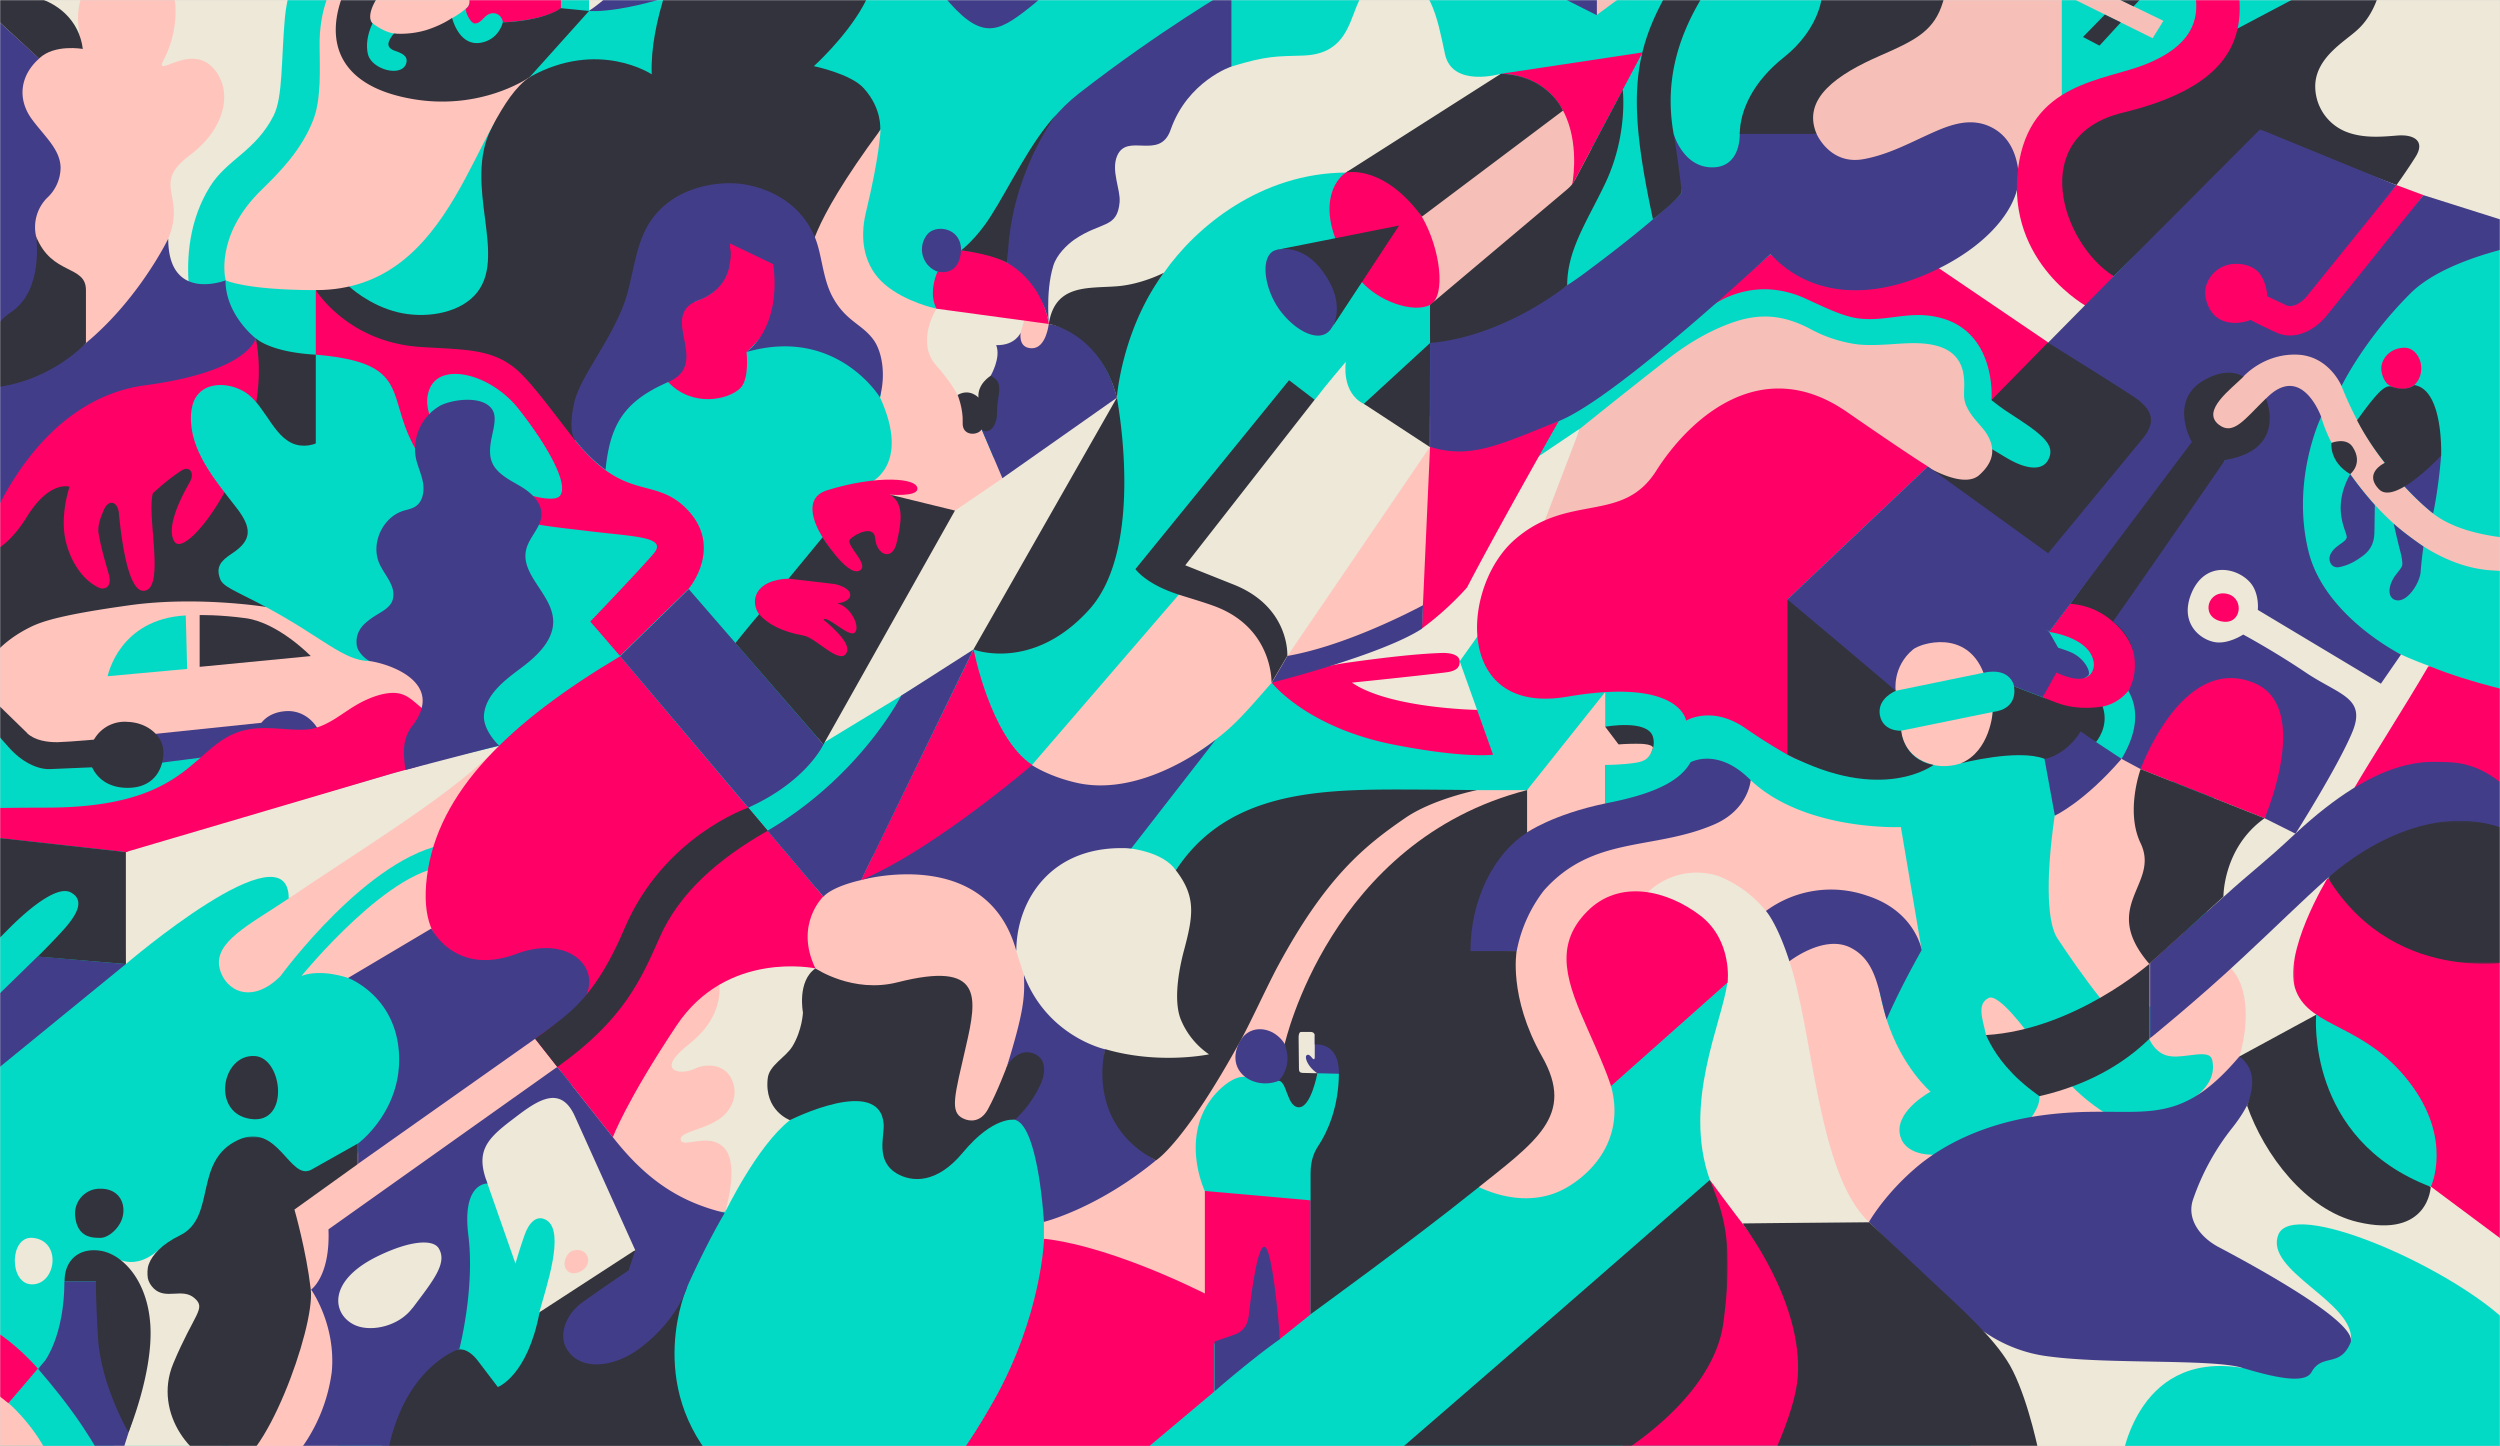
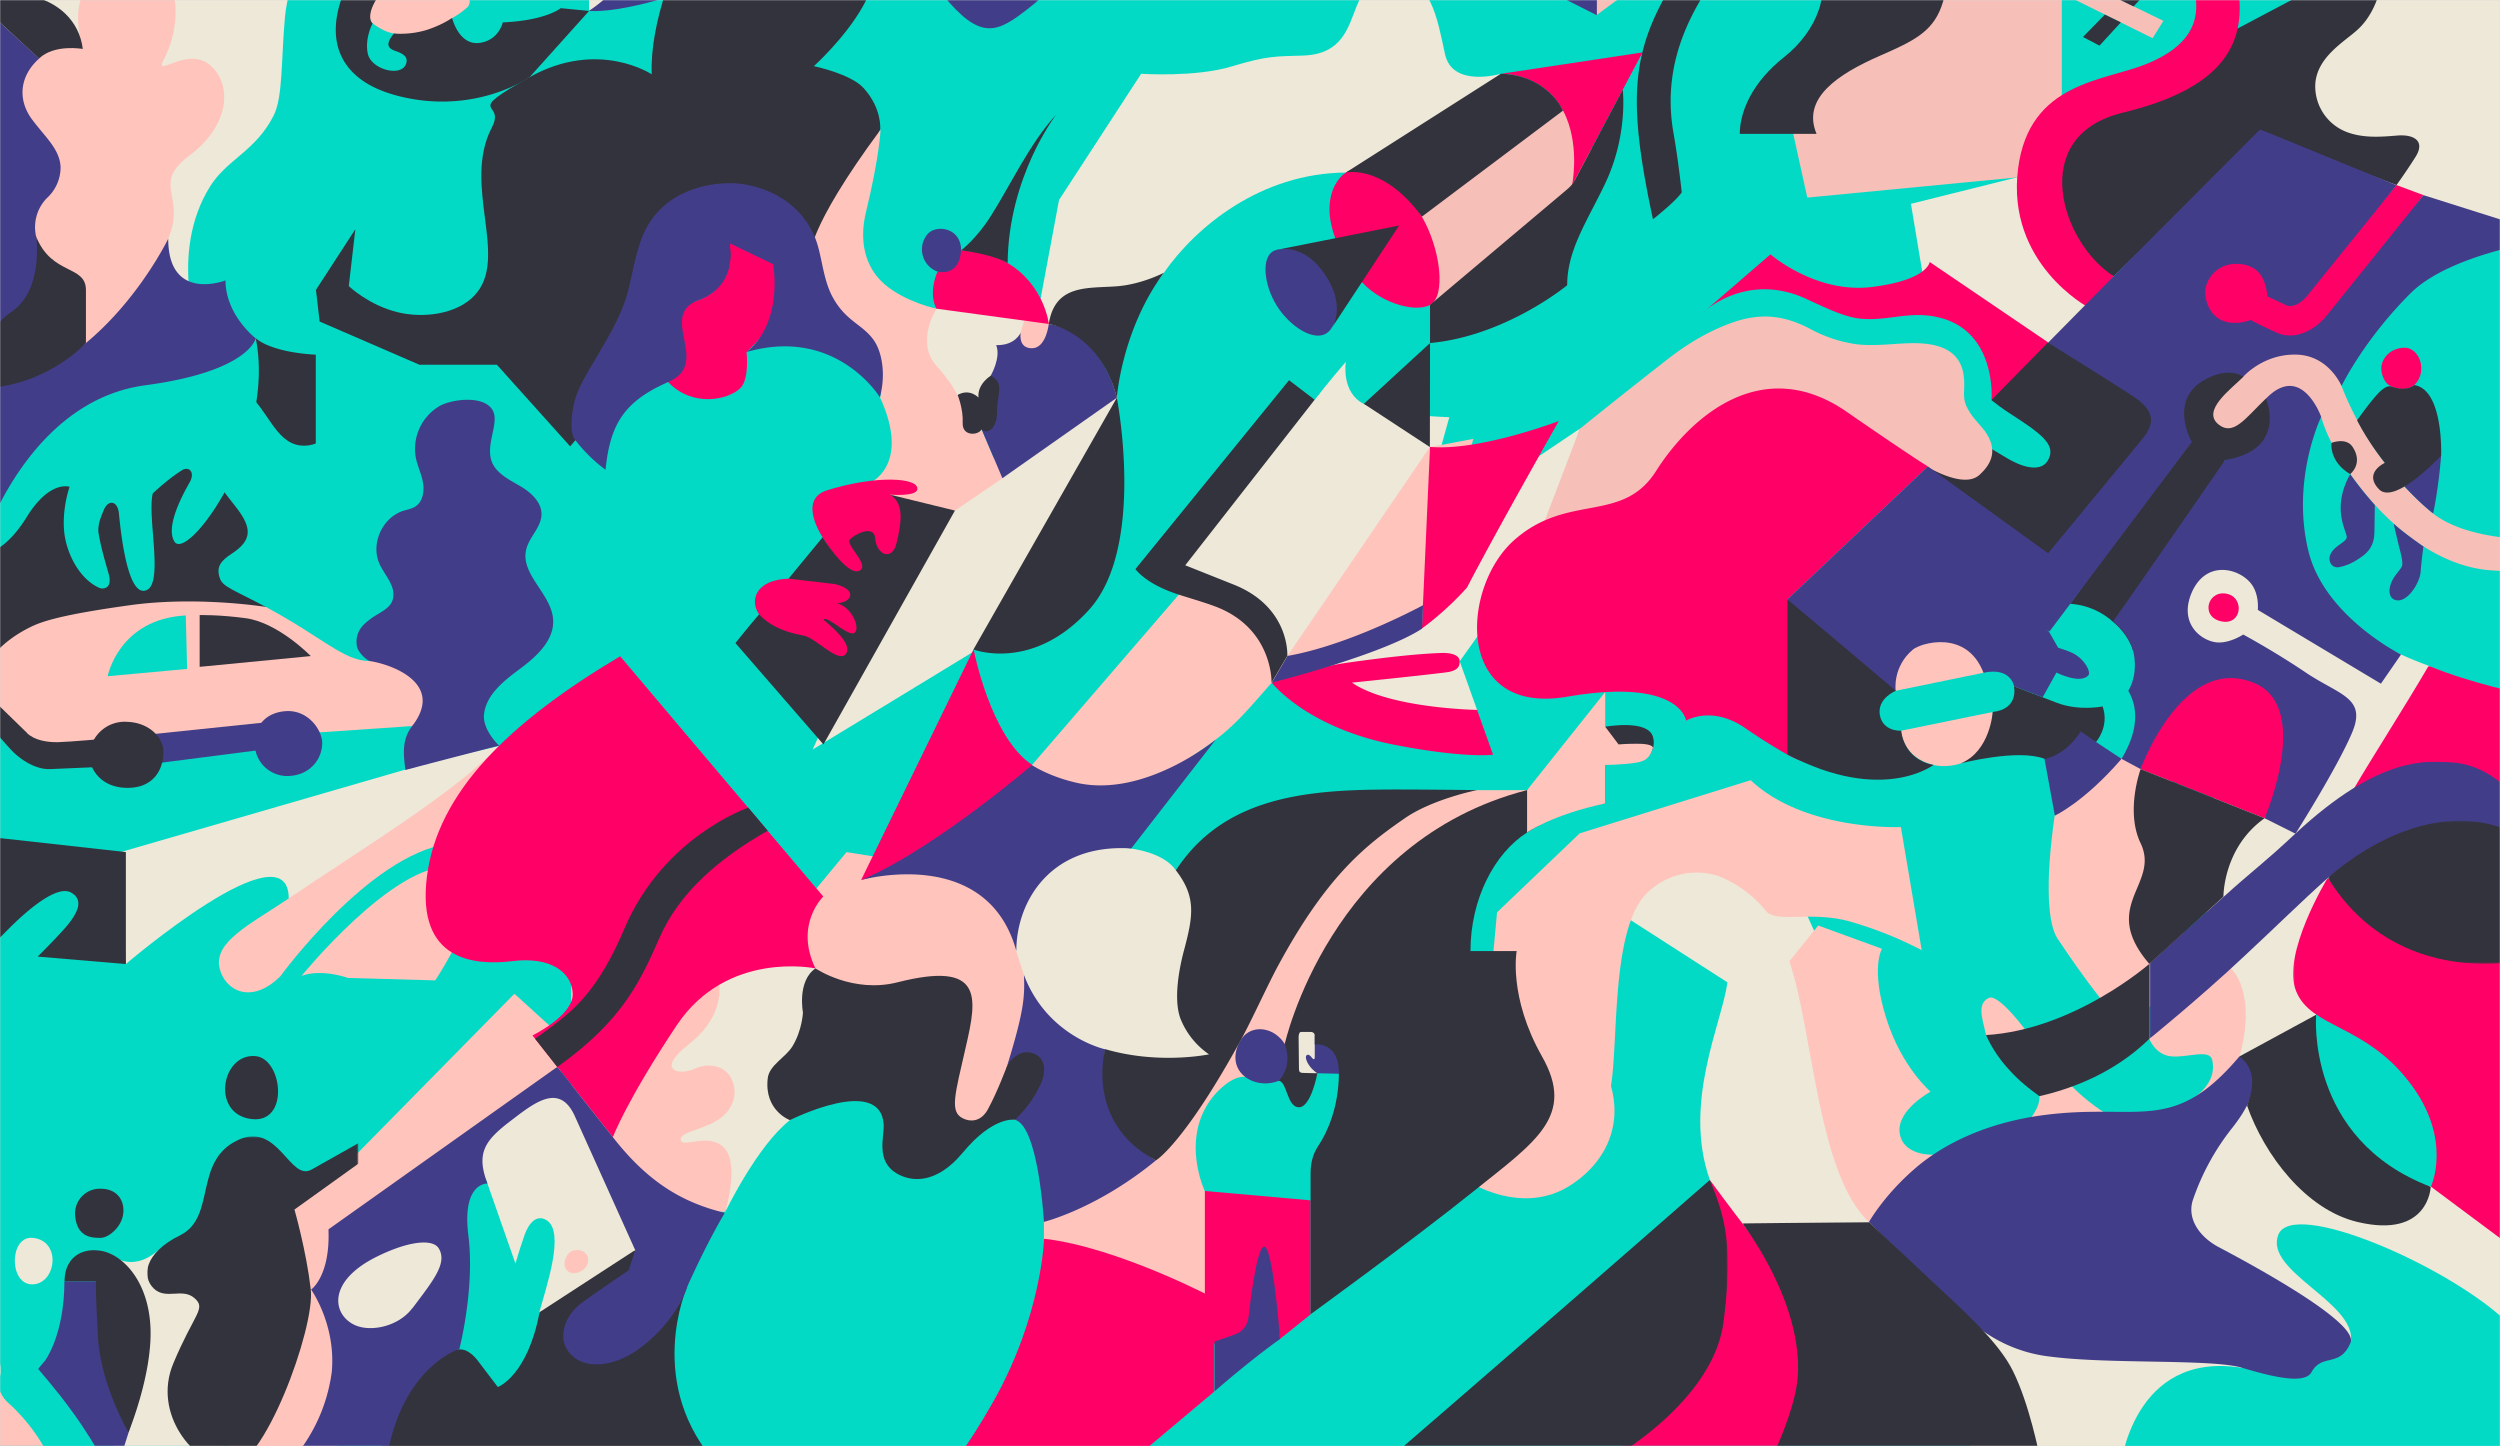
<svg xmlns="http://www.w3.org/2000/svg" xmlns:xlink="http://www.w3.org/1999/xlink" width="1440" height="833">
  <defs>
    <path id="a" d="M0 0h1440v833H0z" />
    <path id="c" d="M.7.5h77.8v115.9H.7z" />
    <path id="e" d="M.8.1h193.6v100H.8z" />
    <path id="g" d="M0 .2h212.3v288H0z" />
    <path id="i" d="M.8.5h190.4v218.2H.8z" />
    <path id="k" d="M.7.3h123v215H.7z" />
    <path id="m" d="M.1.4h73.2v45H.1z" />
    <path id="o" d="M.5.8h158v113.3H.5z" />
    <path id="q" d="M0 .1h208V261H0z" />
    <path id="s" d="M0 .5h175.1V134H0z" />
    <path id="u" d="M.9.7h87.8v83.7H1z" />
    <path id="w" d="M.1.6h121.2v212.5H.1z" />
    <path id="y" d="M.1 0h133.4v153.6H.1z" />
    <path id="A" d="M0 0h175.2V120H.1z" />
    <path id="C" d="M0 .7h100.2V57H0z" />
    <path id="E" d="M.2 0h204v159.7H.2z" />
    <path id="G" d="M.1 0h248v218.8H0z" />
    <path id="I" d="M.2 0h56v95.4H.2z" />
    <path id="K" d="M.5 0h198.8v153.6H.5z" />
    <path id="M" d="M.6 0h171.1v129.4H.7z" />
    <path id="O" d="M.4.3h101.1v82.3H.4z" />
    <path id="Q" d="M.1.2h412.4v289.4H.1z" />
    <path id="S" d="M0 .5h121.6v178.8H0z" />
  </defs>
  <g fill="none" fill-rule="evenodd">
    <mask id="b" fill="#fff">
      <use xlink:href="#a" />
    </mask>
    <use fill="#D8D8D8" xlink:href="#a" />
    <g mask="url(#b)">
      <path fill="#03DAC6" d="M-887 833h2329V-836H-887z" />
      <path fill="#FFC4BC" d="M417.4 698H329V533h88.4L442 649z" />
      <path d="M275.7 652.8L321 623l59.7 103s-72.7 40.2-70 29.7c3.7-13.8 15-46 4.2-52.8-5.7-3.6-10.3 1.4-12.8 8.6-2.7 7.6-5.2 16.3-5.2 16.3l-17-48.5-18.3-14.1 14.1-12.5zM231.6 707.7c-3.2 1.1-43.3 32.9-43.3 32.9l8.4 39.4 51.6-13.6 16.2-53-32.9-5.7zM412.9 560.2s9 21.4-16 41.2c-6 4.8-11 9.8-9.9 13.2 1.4 3.8 9 3 12.9 1.1 6.8-3.3 16.7-2.8 21 4.9 5.5 10.1-.1 19.7-6.8 24.1-9.6 6.4-23.1 7.3-22 12 1.3 4.9 16.9-5 25.4 4.9 8.6 10 0 37 0 37S436 660 455 645.2c19-14.8 30.1-94.4 30.1-94.4l-55.8-16-16.4 25.4z" fill="#EDE8D7" />
      <g transform="translate(62.6 716.9)">
        <mask id="d" fill="#fff">
          <use xlink:href="#c" />
        </mask>
        <path d="M.7 5.1s11.5 12.2 27.8-1.8c16.4-14 50 29.4 50 29.4l-10.8 80.4-28 28L.6 114V5.1z" fill="#EDE8D7" mask="url(#d)" />
      </g>
      <path d="M-6.5 764.5S5 712.7-18.5 705c-23.6-7.6-35.3 27.8-35.3 40.5s-13.3 18.2 0 24.6c17 8.2 22.5 11.6 37.3 21.3 30.8 20.4 10-27 10-27M18.8 713c-13.6-1.2-13.8 27.2 0 26.8 13.7-.4 16.8-25.3 0-26.8M711.4 588.4l-20 39.9-117-27.1-2.2-91.2 48-25.7 31.4 4.5s18.6 2 25.7 12.5c35.7-15 34.1 87.1 34.1 87.1M754.9 583.8l-13.3 12 5.4 27.3 11.8-5 19.3-24.4zM995 565.9c-3.2 23.5-25.9 69.4-10.1 113.8 15.7 44.5-6.6 59.6-6.6 59.6l91.8 28.3 37.5-66.8-40.6-96-21-66.3-21.4-47.4h-76l-9.8 38.6 56.3 36.2z" fill="#EDE8D7" />
      <g transform="translate(1097.2 733.2)">
        <mask id="f" fill="#fff">
          <use xlink:href="#e" />
        </mask>
        <path d="M124.2 111.7s7-67.4 70.2-57l-5.9-26.4L.8.1l43 115.6 80.4-4z" fill="#EDE8D7" mask="url(#f)" />
      </g>
      <g transform="translate(1229.7 495.7)">
        <mask id="h" fill="#fff">
          <use xlink:href="#g" />
        </mask>
        <path d="M97.2 288.2l27.3-11.7c2-22.4-50.1-40-41.9-61 8.3-20.8 95.3 17 129.7 48.4 34.5 31.4 19.3-54.4 19.3-54.4L185 185.8l-33.7 4-49.8-31.7-10.4-32.4 20-56 .6-69.5-82 77.2 19.6 33.4 1.2 20.5L0 220.5l71 64.8 26.2 2.9z" fill="#EDE8D7" mask="url(#h)" />
      </g>
      <g transform="translate(1250.9 309.5)">
        <mask id="j" fill="#fff">
          <use xlink:href="#i" />
        </mask>
        <path d="M105.3 56s19.2 8 26.8 11.5a227 227 0 0 0 16 6.5l83.5 77.5-9.7 53h-75.1l-63.3-18.4-62.3 32.6L7 179 66 76.9.8 63.6l4.9-43.8L48.9.5l21 40L105.4 56z" fill="#EDE8D7" mask="url(#j)" />
      </g>
      <path d="M1110.2 269l22.3-19.4s14.7 9.1 23.9 14.5c10.4 6.1 19.8 7.4 23.3.9 4-7.4-.8-13-16.9-23.5-7.5-5-8.5-5.3-15.7-11l14.7-33 53.5-.8 37.8 51-62.3 94-76-29.7-4.6-43z" fill="#33333D" />
      <path fill="#EDE8D7" d="M1170.4 100l-69.7 17.4 9.5 57 60.2 23.2 24.9-.9 19-18.5-36-66.7z" />
      <g transform="translate(1318.4 -78)">
        <mask id="l" fill="#fff">
          <use xlink:href="#k" />
        </mask>
        <path d="M48.6 41.2L37.7 76.6.7 125l1.8 26v33.1l153.1 31.2-4-20.2-2-171S125.8 26 130 17.3c4.2-8.6-49.8-17-49.8-17L48.6 41.1z" fill="#EDE8D7" mask="url(#l)" />
      </g>
      <path d="M123.9-168.8l6.8-.5 14-1.9 17.5-1.3-10.3 27.5-76.6 34.9L74-53.5l141.3-34.6-1 26.7s-45.6 21.8-50.2 71.6c-2.2 24.6-1.1 45.7-6.5 56.4-10.4 20.5-27 25.3-36.6 40.8-24.2 38.8-6.2 86.6-6.2 86.6l-54.5-54.7L-42.2-29.5s57-10.4 80.7-92.8c38.8-51.5 85.4-46.5 85.4-46.5M72.5 555.3s93.8-80.3 93.8-37.8l32-7.5 76.3-59.4 12.9-21-35.8 8.4-182.2 52.8 3 64.5zM339.3 6.3v-58c0-18.4 36.2-32.5 33.3-64.3-3-31.8 37.1 22.5 37.1 22.5L399-36.7l-23 27-36.7 16zM605.8 189.4l-33.6-19.2-49.5 11.4s6 57.2 6.4 57.2l62.5-1.3 14.2-48.1z" fill="#EDE8D7" />
      <path d="M597.7 181l6.4 9.2 17.5 3.8s30.3-10.4 48.8-36.9c18.5-26.5 55.8-57.4 104.8-57.7 49-.4 89.3-56.9 89.3-56.9s-28 8.3-32.2-11.4c-4.3-19.8-8.1-45.2-30.7-45.4-9.6 0-16.6 8.8-20.2 17.9-5 12.7-8.5 27.6-30.7 28.4-15.6.5-20.6 0-41.4 6.3-20.7 6.3-52 4.2-52 4.2L610 115.2 597.7 181zM757.3 230.3c6.8-9 17.9-21.9 17.9-21.9s-2.9 17.6 10.4 24.3c13.2 6.6 49.2 7.6 49.2 7.6l-18.7 67.2-77.9 76.1s-13.9-28.3-15-29.3c-1.3-1-46.2-25.3-46.2-25.3l9.6-26.2 57.8-69.6 12.9-3z" fill="#EDE8D7" />
      <path fill="#EDE8D7" d="M866 276.5l44-29.6-18.6 63-50.6 71 10 28-38 10.5-72.8-24-5.1-11.8L843.2 305zM643.3 219v33.8L561.2 374l-.5.1v.5l-.9 1.3-40.7 24.8-51 31L533 288.2zM416.7 398.3l-1 1" />
      <path d="M47.8 28.2s-4.3-12.5-2.3-24.3c2-12.3 10.8-24 27.5-23.8 16 .2 26.4 10.3 28 22.5a61 61 0 0 1-7.1 32.6c-4.3 9.5 14.3-8.7 27.2 2.4 12.9 11.2 11.1 34.5-11.5 51.6-22.7 17-2.8 22.6-12.2 47C88 160.6 73 193.4 73 193.4l-48 37.3-35-78.4-9.7-100L19 11.5l28.9 16.7z" fill="#FFC4BC" />
      <path d="M182 167.1l2.1 18.1 57.5 24.9h44.6l42.2 47L437 130.7l31 28.9 39-85s1.2-12-9.5-23.8c-7.4-8.3-28.7-12.7-28.7-12.7s18-16.2 28.3-34.6c9.3-16.8 15.1-34.8 14.2-46.4-2.9-39.7-60.4-77.4-60.4-77.4l-15.7 13.7S373-16.7 375.4 42.8c0 0-30.8-20.5-70.3 1.6-39.4 22.1-13.6 13.2-21.7 28.8-17.6 33.6 10.3 75.3-10.1 97-10.3 10.9-29.5 13.2-44 9.7-16.8-4-28.4-15.1-28.4-15.1l3.8-32.8-22.8 35.1z" fill="#33333D" />
      <path d="M553.6 144.2c0-13.1-14.2-15-19.2-9.5a13.6 13.6 0 0 0 6.4 22c9.5 2.7 17.3-.8 17.3-.8l-4.5-11.7z" fill="#423D89" />
      <path fill="#FFC4BC" d="M591.1 181l-6.6 21.5 23.9 4.4-5.5-25.8zM741.6 377.8l82-120.3 25-4.7-25 93.6-27.5 23.4-50 11.4z" />
      <path d="M586.7 445.3s47.8 24.6 90.6-3.5c30-19.7 32.2-22.2 55.2-48.6 23-26.3-31-53.6-31-53.6l-22.4 2.8-85.5 99.2-7 3.7zM713 598.8s17.9 11.2 27 2.6l24.3-47.7 132-98.4-16.7-.2h-73.8L720 532.2l-7 66.6zM847 681.2s29.4 18.6 56.3 2.3c18.2-11 32-31.6 24.6-58 4.4-26.1 0-90.6 20.7-111a40.5 40.5 0 0 1 41.5-9.8 67.4 67.4 0 0 1 27.1 20c5.7 7.2 26.1-.1 48 6a218 218 0 0 1 41.7 16.6l-12-70.9s-55.3 2.4-86.5-27L909.9 480l-47.6 45.5-8 86.7-7.3 68.9z" fill="#FFC4BC" />
      <path d="M1030.7 553.7c13.8 41 16.2 122.4 45.8 150.2 29.6 27.7 2.6 0 2.6 0l34.4-38.8s-17.4.9-19.3-12.5c-1.8-13.3 17.8-23.8 17.8-23.8s-16.4-13.8-25.3-41.6c-9.5-29.6-2.7-40.7-2.7-40.7l-36.7-13.4-16.6 20.6zM1174.7 631.4c1.2 12-23.7 31.9-23.7 31.9l82-11.6s-22-7.7-40.6-27c-12.2-12.7 0-18.2 0-18.2l-17.7 24.9zM1238 598.4s3.4 9 12.2 10c8.8 1.2 22.4-4.5 24 2 4.1 17.1-18 26.3-18 26.3s24.2 4 33.7-28.2c9.4-32.3-1.2-52.5-10.3-53.3-9-.8-41.6 43.2-41.6 43.2M1183.5 469.8c-5.9 41-3.5 63 1.5 70.6 6.5 9.8 15.8 23.3 24.5 34.2 5.5 6.9 10.1 8.1 17.1 9.5 11.9 2.4 32.7-26.4 32.7-26.4l-9.4-120.7h-50l-16.4 32.8z" fill="#FFC4BC" />
      <g transform="translate(-42.3 787.9)">
        <mask id="n" fill="#fff">
          <use xlink:href="#m" />
        </mask>
        <path d="M25.8 3.5L.1 64.8h64s12.3 15.7 8.5-6.3c-2-12.3-15.9-30-25.4-38.2C39.3 13.6 39.9.4 39.9.4l-14 3.1z" fill="#FFC4BC" mask="url(#n)" />
      </g>
      <g transform="translate(264 719.2)">
        <mask id="p" fill="#fff">
          <use xlink:href="#o" />
        </mask>
        <path d="M22.8 79.7s17-6.2 24-43.1L101.9.8l30 21s-25.6 56.6 18.6 104.1c44.1 47.6-107 25.7-107 25.7l-43-47.4 22.3-24.5z" fill="#33333D" mask="url(#p)" />
      </g>
      <g transform="translate(127.6 572.3)">
        <mask id="r" fill="#fff">
          <use xlink:href="#q" />
        </mask>
        <path fill="#FFC4BC" mask="url(#r)" d="M70.4 138.2L208.1 35.9 168.7.1 70.4 100 20 140.7 0 289.9l64-22L88.6 207 64 187.1l-2-25.8z" />
      </g>
      <path d="M329.3 720.7c-2 .7-4.3 4.5-4.1 7.5.2 3.8 3.7 6.6 8.6 4.4 8.8-3.8 5.1-15.3-4.5-12M593.5 645.4l-9-.4-6.8-3.4-28.7 16.8-78.5-100.1-19.3-23.5 36.4-44 99 16-2.3 21.4 1 19.5 8 24.8 26.3 39zM717.2 620.3c-6.4-.8-15.2 6.5-20.3 13.8-16.5 23.5-2.9 52-2.9 52l4.2 66.8-65.9-17.3s-30.5-10.5-31-22.1v-9.7c5.6-13.4-1.6-26.5-1.6-26.5l115.5-82.9 2 25.9zM229.3-19.9l21.2-3s26 19 18.8 27a45.5 45.5 0 0 1-8.7 6.2c-8.2 16.7-27 12-27 12s-1.3-2.4-6.6-3c-6-.8-12.3-5.8-12.3-5.8s-5.5-3.9 2.8-15c8.3-11 11.8-18.4 11.8-18.4" fill="#FFC4BC" />
      <path fill="#F6C0B8" d="M821 112.5l-12.7 31.9 15.4 31.3 91.5-63.2 2.8-50.7-37.1-1.2zM879.6 326.5L910 247s26-21 51.2-40.6c13.2-10.2 25-16.3 35-20 18.2-6.9 32-4.4 46 2.8a78.7 78.7 0 0 0 28 9.2c10.2 1 21-.5 29.5-.7 13.9-.4 28.5 2.2 31.2 17.5 1.5 8.7-1.1 13 2 19.2 3.1 6.6 8.6 10.9 11.3 15.3 6.1 9.5 3.3 17.2-4 23.8-6.4 5.9-19 1.6-30-4.5-25-13.9-71.4 11.4-71.4 11.4l-162.2 50.1 3-3.9z" />
      <g transform="translate(1267 195.4)">
        <mask id="t" fill="#fff">
          <use xlink:href="#s" />
        </mask>
        <path d="M70 44.7c7.7 28.1 49.1 85 97.7 88.4 48.5 3.4 33.7-5.5 33.7-5.5l-.6-12.4S155 118 133 99.2a182.5 182.5 0 0 1-51.3-72.3C87.4.5 64.2.5 64.2.5L19.1 16.7 0 51.3l52.1 3 18-9.6z" fill="#F6C0B8" mask="url(#t)" />
      </g>
      <path fill="#F6C0B8" d="M1203.7-8.6l-8.2 8.6 44.4 22 6.2-10zM1069.7 22.9l-40 39.6 11.3 51.3 135.2-13 11.4-45.4v-76.5l12.2-99.6-35.5-10.3-46.2 50.7-13.8 63.3zM919.5 8.8l251-185.6-3.8-33.3-110.4 73.4L898.5-31.2z" />
      <path d="M454.2 333.3c-19.6.7-22.3 13.1-17 20.5 5.4 7.4 37 35 37 35l20.7-12.4 9.2-32-19.6-14.1-30.3 3z" fill="#FF0166" />
      <path d="M107.8 385.3L62 389.5s6.4-33 45-35l.8 30.8zm37.7-47.3l-139 12.4-25 45.6 4.2 6 37.1 30.7 117.3-8.4 38.6-2.1 58.7-4 18.1-10.2-7.2-33.9-102.8-36zM282 435c-26 25.2-76.9 56.2-115.7 82.5-22.6 15.2-43.4 25-39.8 40.3 3.2 13 18.4 21 35 4.5 0 0 50.8-69.8 96.8-76.3 46-6.6 23.8-51 23.8-51" fill="#FFC4BC" />
      <path d="M173.7 562.1s53-65.2 86-62.8c33 2.5-9 65.4-9 65.4l-50.2-1.4s-15.1-5.5-26.8-1.2M1168 595s-16.7-23-22.5-20.2c-7 3.5-3.6 12-1.5 21.4 15.7 8 24-1.2 24-1.2" fill="#FFC4BC" />
      <path d="M165.2 447a18.8 18.8 0 0 1-18.5-18.3c0-11.4 7-18 17-19 13.8-1.5 21.9 11.1 21.9 18.2 0 9.6-7.4 19.1-20.4 19.1" fill="#423D89" />
      <path fill="#423D89" d="M87.5 422.9l72-7.5-5.1 16-84 10.8z" />
      <path fill="#33333D" d="M583.8 606.2l-3.7 7.7-4.5 23 9 8.1 21.3-2.3 2.8-40.7zM1373.5-28.3l-88 46.5s-8 23.4-60.8 41.3c-16.4 5.5-27.2 10.5-34.2 20.3-15.5 22-8 66.7 27 79.3l84.6-82.1 78.3 29.6s6.1-8.5 10.8-16c6.2-9.6-1.1-13.4-10.7-12.5-8.7.7-19.5 1.7-29.4-2.3a28.2 28.2 0 0 1-17.5-27.3c.9-15.4 16.3-24.2 23.8-30.9 17.9-15.7 16-45.9 16-45.9" />
      <path fill="#FF0166" d="M1380.4 106.6l-59.2 69.4-27.4-13.2-9.5 16.3 22.6 16.9 26 2.5 63-86.1z" />
      <path d="M1307.6 170.7c0 10.2-8.3 18.5-18.5 18.5s-22.2-8.7-22.2-18.9 10.7-21.5 20.9-21.5 19.8 11.7 19.8 21.9M1375.6 221.5c-2.2-1.6-4.4-6.5-3.9-10.5.8-5.7 6-10.7 13.4-10.7 7.5 0 12.4 10.7 7.7 18.8-4.2 7.2-13.5 5.2-17.2 2.4M1179.7 197.2l-32.6 33.2s3.5-41.9-33.5-48.2c-15-2.6-26.7 2.7-41.4 1.4-8.8-.7-18.4-5.2-31.5-11.3-35-16.3-59.7 7.7-59.7 7.7l38.8-33.5s26.1 22.8 58.4 18.8 33.3-14.4 33.3-14.4l68.2 46.3zM1110.5 268.7l-80.9 76.6 43.6 53.4s14.1-3.2 7-1.5c-7.2 1.7-6.6 10.1-5.3 15.3 1.2 4.7 3 11.9 8.7 11.3 3 8.6 17.8 17.5-8 17.5-17 0-30.5 2.1-46-6.6a313.8 313.8 0 0 1-23.9-15c-19.6-13.8-34.5-4.6-34.5-4.6s-3.3-25-68.5-13.8-61.3-63.3-30.3-90.4c31-27.2 62.1-9 81.5-39.6s60.7-68 109.8-34.1c37.6 26 46.8 31.5 46.8 31.5M823.7 257.5L819 362s13.2-9.2 26-23.6c18-34.6 52.9-95.9 52.9-95.9s-45.8 17.5-74.3 14.9M732.5 393.2s20 25.9 70.7 35.8c41.2 8 56.8 5.7 56.8 5.7l-9.2-25.8s-50.4-.8-72.1-15.7c0 0 39.2-4 54.1-5.9 6.7-.8 8-3.4 8-6.2 0-2.8-2.7-5-9.7-5-12.1.3-31 2.2-55.6 5.7-23.7 3.5-43 11.4-43 11.4" fill="#FF0166" />
      <g transform="translate(1353.3 382.8)">
        <mask id="v" fill="#fff">
          <use xlink:href="#u" />
        </mask>
        <path d="M101.2 17.1S70.9 11.2 45.6.7C33 22.4 11.4 56.2 3 70.7c-6.3 10.8 2.2 19 15.5 9.3s37-20.8 78 4l4.7-66.9z" fill="#FF0166" mask="url(#v)" />
      </g>
      <g transform="translate(1320.7 505)">
        <mask id="x" fill="#fff">
          <use xlink:href="#w" />
        </mask>
        <path d="M20.2.6s17.2 26.6 52 41c35 14.4 70.2 0 70.2 0L125.8 213l-46.3-34.5s13-27.4-12.6-60.4C41.4 85 10.5 87.2 1.9 66-6.9 44.8 20.1.6 20.1.6" fill="#FF0166" mask="url(#x)" />
      </g>
      <path d="M1233 443s14.8-79.8 71.4-54.5c40.1 18 0 82.8 0 82.8L1233 443zM1283.4 342.2c9.7 2.8 7.6 18.6-4.4 15.6-12-3-7-18.8 4.4-15.6" fill="#FF0166" />
      <g transform="translate(928.3 679.7)">
        <mask id="z" fill="#fff">
          <use xlink:href="#y" />
        </mask>
        <path d="M56.6 0s44.3 60.8 71.2 88.4c12.3 12.6 2.6 16.3-9.2 34.1-12 17.8-40.1 56-40.1 56L.1 160.3s28.3-33.3 46.5-56.7C64.8 80.2 64.4 26.4 56.6 0" fill="#FF0166" mask="url(#z)" />
      </g>
-       <path d="M927.9 625.6l67.2-59.7s3.1-24.1-15.8-38.6c-18.9-14.4-46.5-21.3-65.2-2.2-19.7 20-11.3 41.5.6 68.2 12 26.7 13.2 32.3 13.2 32.3" fill="#FF0166" />
      <g transform="translate(524.4 713.4)">
        <mask id="B" fill="#fff">
          <use xlink:href="#A" />
        </mask>
        <path d="M77 0S75.8 44.3 47.7 94C18.6 145.5.1 154.3.1 154.3l124.5-23.8L175.2 88V34.5S119.8 5.1 77 .1" fill="#FF0166" mask="url(#B)" />
      </g>
      <path d="M694 686l60.9 5.4v65.7l-17.6 14.1s-5.6-31.1-7.6-43.8c-2-12.8-4.3-3.7-5.2 6.5-1 10.2-5.3 34.5-5.3 34.5s-17.6 11-24 2.8c-2.4-3-6-18-1.2-24.7V686z" fill="#FF0166" />
      <g transform="translate(216 776.3)">
        <mask id="D" fill="#fff">
          <use xlink:href="#C" />
        </mask>
        <path d="M100.2 63.1c0-3-28.6-39-40.5-55C47.8-8.2 34.4 5 20.3 21.3 6 38 0 73.4 0 73.4l100.2-10.3z" fill="#33333D" mask="url(#D)" />
      </g>
      <path d="M353 655l-46.3-58.6s23.7-11.5 23.2-24.1c-.6-12.6-13.2-21.4-34.7-18.7-21.4 2.6-55.4.3-49.3-48.6 6.1-49 47.8-89.2 111.3-127l117 138.4s-16.8 16.1-4.5 41.4c0 0-50.9-10.8-80 32.9-29 43.6-36.7 64.3-36.7 64.3M594.4 440.7s-4.4 20-23.4 35.8c-20.8 17.1-61.7 26.3-75 30.4L560.8 374s9.6 50.5 33.7 66.6M946 30.2l-81.5 12.3s26.9-.9 37.7 25.2c7.6 18.3 3.3 39 3.3 39l40.6-76.5zM819 124.8c-9-15.4-30.4-34.4-43.8-25.4-8.9 5.9-18.4 26.9 6.8 60.2 10.7 14.2 32.5 21 41.7 16 9.4-5 6-32.4-4.7-50.8" fill="#FF0166" />
-       <path d="M709.3-6.4v44.7s-25.2 8.4-35 36.4c-6.2 18-25 1.5-30.8 15-3.7 8.6 2 19.3 1.4 26.7-1.3 15.4-10.7 11-26.2 21.7-3.8 2.7-10 8.4-12 15-4.8 15.6-2.3 36.3-2.3 36.3s0-21.7-23.8-34c0 0-6-65.3 41-101.7 46.8-36.4 87.7-60.1 87.7-60.1" fill="#423D89" />
      <path d="M507.2 74.7s-.5 14.9-8.4 47.5c-4 16.3-.8 31.7 10.8 41.6 12 10.3 29.8 14 29.8 14s-12.3 19.3 0 32.9c6 6.7 10 12.6 12.1 16.8 2.3 4.5 9.4 7 9.4 10.3 0 6.3-7 11.6 4.5 9.5l12 28.2-27.3 18.6-44.2-5.3-5-10.6s24.1-9.8 6-49.3c0 0 4.5-8.6-13.7-38.4-2-3.3-11.5-2.8-14.1-6.7-1.3-1.8-2-5.3-3-7-22.2-32.7-9.5-29-9.5-29s-2.4-15 40.6-73.1" fill="#FFC4BC" />
-       <path d="M322.3 285.8c-4.3 4.6-28.8-2.2-47.5-15-20.3-13.8-34.4-34.4-26.5-48.5 7.5-13.4 34.8-6.4 50.3 13.1 16.3 20.6 29.7 44 23.7 50.4m73 7.1c-19.2-19.1-35.5-2.8-65.5-41.1-11.7-14.9-23.2-31-32.3-39-14.5-12.3-30.7-11.3-56-13-41.5-3-59.6-32.7-59.6-32.7v37.2c60.1 5.1 37 26.6 62.1 61.5 25.2 34.9 67 36.6 94 40 27.2 3.4 47 3.2 38.4 13.2C367.8 329 340 358 340 358l17.1 19.8 39.5-38.6s20.7-24.2-1.4-46.4M175.9-162.2s-10.3 28.3-34.7 37.6c-24.3 9.3-46-2.6-56.6 20-7.3 15.4 3.9 46.5 26.8 43.8 10.5-1.2 47.4-15.3 59.3-20.5 37.6-16.4 41-22.6 45.9 10.2 1 7.1 27.1 7.9 27.3 16.5 10 7.6 9.5 22.1 5.4 31.9 16.9 16 18.4 17.4 20.5 21.2a5 5 0 0 1-1.5 6.6c0 3.1 3.2 8.5 5.2 8.4 3.2 0 4.7-3.2 7-4.7 3.4-2.4 8.3-1.2 9.2 4.1 26.6-1.5 33.4-8.2 33.4-8.2V-41c0-27.4-17.7-29.2-26.6-29.2-5 0-14.6-1-15.5-11.8-.4-5 4.7-11 14.7-13.4 11-2.8 12-9.5 7.7-12.6-4.6-3.2-15-2.1-24-7-15-7.8-11.4-31.9 13.1-38.8 16.8-4.8 20-17.3 16.4-26-5-5-5-5-8.8-8.3-7.9-6.8-31.3-6-51.5-1-5 1.2-12.2 2.5-16.6 4.2-22.2 8.6-33.5 22.6-56.1 22.6M-6.5 764.5s13.8 7.3 28.3 23.8c-11.8 14-17 19.9-17 19.9l-21.3-16.8 10-27zM147.3 194.8S126 208.6 80 216.2C34.1 224 7.2 253.6-18.5 323c0 0 31 6.2 41.9-19 10.8-25.2 9.5-17.3 9.3-8.4-.4 17.7 8.8 45.2 30 48.5 0 0 6.8-4 21.2 0 14.4 4 14.6-30.7 15.5-19.4 1 11.2 29.4-28.3 38-52.2 8.5-23.9 18.9-46.6 9.9-77.7M275.3 412.8c.7 2.6-1.4 5-3.3 6.8-8.6 8-15.4 16.1-26.3 20.2-6.5 2.3-13.3 3.9-20 5.8l-57.6 17-94 27.7c-.4.2-1.1.6-1.6.5-26.4-2.8-207-23-207-23s118.4-2.6 160.9-2.6c78.7 0 83.6-31.7 108-42.4 11-4.9 21.8-3.3 33.5-2.6 3.5.1 7.1.3 10.6-.2 10-1.6 17.8-8.6 26.2-13.6 7-4.2 19-9.4 27.2-6.4 4.5 1.6 7.8 5.4 11.6 8.2 10.3 7.6 20.2 5.6 31.8 4.6M1180.3 364l12.1-16.2s28.7-3.5 37.8 24.2c5.5 16.9-4.7 32-19.1 35-17 12.1-25.6-1.4-34.5-5.4l7.7-18.8s9.7 8.3 16 7.7c3.2-.3 6.6-4.3 5.6-9.5-2.6-14-25.6-17-25.6-17" fill="#FF0166" />
-       <path d="M305.1 44.4C272.7 66.1 263 167.1 182 167.1c-40.4 0-52-5.6-52-5.6s-7-25.5 21-52.5c9.6-9.4 22.7-22.4 29.5-40.1 4.6-11.9 3.7-29.9 3.6-42-.8-43.5 30-60.8 30-60.8s3.5 8.9-8.4 18c-7.8 21.2-13 54.6 26.6 64.5 40.5 10 78.2-26.8 73-4.2" fill="#FFC4BC" />
-       <path d="M823.7 257.5v-60s47.5-9.3 89.1-40.2c43.8-32.5 56-46.4 56-46.4S963.4 90 964 77c0 0 5.3 19.4 22.3 19.4 11.8 0 15.8-9.8 15.8-19.4 0-9.7 44.2 0 44.2 0s7.6 18.1 26.9 14.7c13-2.3 24.6-8.2 35.8-13.4 11.8-5.4 25.3-11.8 38.6-4.7 11.7 6.2 14 18.4 14.8 23.5 3.3 17.8-13.4 42-47 58.2-41.3 20-75.4 13.3-95.6-9 0 0-88.7 83-121.8 96.2-33.2 13.1-50.4 22.3-74.3 14.9M-42.6 541.6l-69.3 63.8 104.4 15.2 80-65.3-50.8-4.4-55.8 54.5-29.8-4.8 56.4-53.7zM200.5 563.3s27.3 10.1 29.3 43.3c2 33.2-23.5 52-23.5 52v11.7l121.1-85.5c26.6-18.8 5.7-48.7-29.9-35.4-35.5 13.3-49-14.6-49-14.6l-48 28.5zM560.7 374.1l-41.6 26.6s-23.3 46.2-77 77.8l32.2 38s4-5.5 21.8-9.6L560.7 374zM396.7 339.3l77.6 89.5s-9.6 21.2-43.3 36.4L357.2 378l39.5-38.6zM873.6 547.8l-46.7 3.2s14-52 47.6-72.6c16.8-10.3 28.4-22 50.1-15.6 18.7-3.7 41.4-9.6 49.1-23.7 0 0 15.7-9 34.7 10.3 0 0-1.1 17-21.3 25.6-35.1 15-69.5 6.1-97.8 37.9a82.2 82.2 0 0 0-15.7 35M1017.2 524.7s6.5 7.2 13.5 29c0 0 20-15.7 35.3-7.8 15.4 7.8 15.9 25.8 20.7 41.3 0 0 6.2-15.1 20.2-40 0 0-3.7-22.4-31.5-31.3a63.1 63.1 0 0 0-58.2 8.8" fill="#423D89" />
      <path d="M1202.8 177s-47.3-25.2-40.4-79.8c6.4-50.4 50-50.4 74.3-60.5 24.3-10 31-24.1 27.5-41.3-3.6-18-14-23.7-35.3-32l28-10.5s26.9 5.8 32.2 40c5.4 34.2-10.8 58.5-66.4 72-55.6 13.5-35 75.5-5.2 94.2l-14.7 17.8z" fill="#FF0166" />
      <path d="M919.8-27.2v36L794.1-54.7s12.3-15.5 11.5-24.5l114.2 52zM-178.4 202.9s8.5-1.2 15.3.9c16.6 5 16.4 21.7 16.4 57.3 0 28.4.3 42.7.3 42.7l38.5 4.3v58.5c0 26.8 31.2 45.9 65.7 17.5 15.8-13 22.8-39.9 30-64.5 7.3-24.7 36.1-89.8 96-97.7 59.8-8 63.5-27 63.5-27s-17.4-13.4-17.4-33.4c0 0-33 12.9-33-24 0 0-38.3 79.4-105.5 86.1 0 0 2.9-25 19.3-38.4 16.4-13.4 15.4-25.7 10.1-49a24 24 0 0 1 6.1-22 24 24 0 0 0 8-17.9C34.5 86 26.1 79 18.6 69 9.4 56.7 12 43 22.6 33.7L-14.4-.2s-18 6.1-22 31.6c-4 26.9-4.2 36.3-22.2 46.7-10.1 5.8-17.4 16-17.3 21.3.3 8.8 8.2 16 22.4 20.9 22.8 7.8-19.1 13.9-20.5 48.5-1.4 34.6 21.8 39 31.7 37 9.3-2 14.1-5.8 17.8-13.8 2.5-5.4 4.3-10.4 7.1-9.2 3 1.3 2.6 8.4-.3 15.2-3.4 8.3-10.9 16.4-27.2 17.2-29.8 1.5-31.8-32.8-65-32.8V208s-33.1-23.8-68.6-5.1" fill="#423D89" />
      <path d="M1113.6 440.6c10.3 2.6 34.7-1.1 34.2-30.5l-52.8 10.8s.2 15 18.6 19.7" fill="#FFC4BC" />
      <path d="M1177.6 437l6 32.8s16.8-7.7 38.4-32.7l-14.7-9.7-10.9-11.5s-16 3.7-18.8 21.2M1045.3 340.2s40.2-33.3 71.7-19c16.6 7.4 63.3 42.8 63.3 42.8l5.2 9.1s5.5 1.7 8 2.9c7.4 3.6 11 11 9.4 13-4.8 5.3-18.4-1.6-18.4-1.6l-7.9 14.2-16.5-6.3s-1.7-11.2-17.6-7.8l-34.9-16.2-15.7 26.6-46.6-30.7-15.7-22 15.7-5z" fill="#423D89" />
      <path d="M1192.4 347.8l72.8-101.2 25.4 2.4-4.8 7.4-57.1 118.7s-2-8.9-11.7-17a40.7 40.7 0 0 0-24.6-10.3" fill="#33333D" />
      <path d="M1309.6 242c0 13.7-13.2 23-26.9 23s-29.6-12.5-29.6-26.2c0-13.8 15.7-26.2 29.4-26.2 3.6 0 10 .3 9.6 4.5-7 7-24.2 19.4-14.2 27.4 8.5 6.8 15.2-3.3 27.3-15 4 2 4.4 8.6 4.4 12.5" fill="#33333D" />
      <path d="M1076.5 703.9s9.4-16.8 29.1-33c16.1-13 39.3-24 69.4-28.3 56.3-8 76 12 114.9-34.1 0 0 21.3 8.9-4 41a138.1 138.1 0 0 0-22.8 41.7c-3.5 10.7 3.7 21.1 14.6 27 28.8 15.2 80.7 44.5 76.2 55.2-6.2 14.7-16.3 5.8-22.5 17-3.5 6.3-18.3 4-39.7-2.5-17.4-5.3-76.3-2-110.8-6.5a82.7 82.7 0 0 1-51-25.5l-53.4-52z" fill="#423D89" />
      <g transform="translate(1237.8 438.7)">
        <mask id="F" fill="#fff">
          <use xlink:href="#E" />
        </mask>
        <path d="M103 67c10-9 122.9-18.7 122.2-24C225 40.5 207.4 2.3 174 .4c-14.3-.8-41.2-3.9-89.6 41C65.6 59 59.4 63 43 77.9 5.9 110.7.2 116.5.2 116.5v43.2s28.2-22.8 54-47C74.2 94.1 87.3 81 103 67" fill="#423D89" mask="url(#F)" />
      </g>
      <path d="M496 506.9s72.4-20.5 89.4 40.8c0-28 19.3-62 66.2-59l48.7-62.7s-39.8 33-78.7 25.2c-16.8-3.5-27.2-10.5-27.2-10.5s-56.7 48.7-98.3 66.2M601.3 703.8s30.4-7.4 64.5-35.4c0 0-34.7-18.6-29.2-64 0 0-33.3-7.2-46.8-42.8.5 12.4.1 20.6-9.7 52.3 0 0 6.5-11.8 16.7-6.4 6.5 3.5 5.3 12.6 1.4 19.4a61.6 61.6 0 0 1-13.7 18.1c13.7 3.3 16.8 58.8 16.8 58.8M699.7 801.3s21.1-18.4 37.6-30c0 0-4-53.2-9.1-53.2-3.9 0-7.3 25.8-8.9 39.3-.5 4.7-2.2 9.3-8.7 11.5l-11 3.8v28.6zM741.6 377.8l-9 15.4s63.5-16 86.5-31.1c.5-6.5.3-9.3.6-13.5-13.6 7.2-47.9 23.9-78 29.2M735.5 143.9c-9.2 1.8-8.3 19 0 32.3 8.6 13.5 24.8 22.9 31.3 13 3-4.6 15-28.6 9-39.1-6.4-10.9-31-8-40.3-6.2" fill="#423D89" />
      <path d="M420 140l35 8.3s4.5 27.2-25 54.5c0 0 1.9 15.3-3.6 20.8-6.7 6.6-27.4 11.4-41.5-3.5-14-15-18.6-14.7-11.7-25.6 3.8-6 10.2-12 17.8-16.4 6-3.6 16.2-6.2 21-11 12.3-12.5 8-27 8-27M473.8 309.5l24.2 38 37.9-49-23.3-13.6s15 1.3 15.8-3c1.1-6.9-23.9-8.3-52 .5-17.3 5.4-2.6 27-2.6 27" fill="#FF0166" />
      <path d="M577.3 275.5l66-46.4s-7.6-37-39.2-42.5c0 0-1.5 14-9.7 14s-6.5-9-6.5-9-3 7.5-14.1 7.2c2.9 7.2-3.1 17.5-3.1 17.5s-4.3 18.7-5.3 31l12 28.2z" fill="#423D89" />
      <path d="M539.4 177.8l64.7 8.8s-2.4-22.4-23.7-35.1c-7.3-4.4-13-6-26.9-7.3 0 5.6-3 14.3-13.5 12.3-1.9 4.2-4.6 13.5-.6 21.3" fill="#FF0166" />
      <g transform="translate(169.5 614.5)">
        <mask id="H" fill="#fff">
          <use xlink:href="#G" />
        </mask>
        <path d="M68 139c-8 10.7-24.3 14-33.4 9.6-12.6-6-16-25.2 13.6-39.6 19-9.2 32-9.8 35.1-4.3 4.9 8.4-3.1 18.2-15.2 34.3m115.4-98.5L151.5 0 19.7 93.6c1.1 27.1-10 34.7-10 34.7s14.4 20 11.9 47.4a96.4 96.4 0 0 1-21.4 49s44.2 52 53.2 0c9-52.2 41.7-62.2 41.7-62.2s9-34.6 5.2-65.3c-3.9-30.8 11-30 11-30-6.9-17.8-1-25 12.7-35.6 13.7-10.4 28.6-23.1 37.6-3.2l34.8 77.2-3.8 11.6s-15 10.1-26.3 18.2-13.6 20.2-9.4 27c8.2 13.7 28.1 10.1 41.7 0 22.3-16.4 27.8-35.9 27.8-35.9C238.8 99 248 84.1 248 84.1c-25.3-6.1-44.8-18.4-64.5-43.6" fill="#423D89" mask="url(#H)" />
      </g>
      <g transform="translate(21.7 737.9)">
        <mask id="J" fill="#fff">
          <use xlink:href="#I" />
        </mask>
        <path d="M15.5 0H39s1.2 59.8 17.3 74.8l-12.7 40S35.7 97 20.2 75.6c-9.9-13.7-20-25-20-25l4-4.7S15.4 31.2 15.4 0" fill="#423D89" mask="url(#J)" />
      </g>
      <path d="M1353.7 273.1c-10.8 19.4-2.3 32.3-2 36 .3 3-6.3 4.7-9 9.5-2.4 4 .2 9.2 5 8 5.2-1.1 8.9-3.2 13.4-6.5 6.8-5.1 6.5-11.5 6.6-15.3l.2-13.9s-7.1-7.8-14.2-17.8M1378.8 301.8s1.8 8.2 3.6 15.2c1 3.7 1.5 6.9 1.3 8.4-.2 1.6-2.3 3.7-4.3 6.5-3.7 5.3-4.4 11.9 0 13.6 6.7 2.5 14.4-9.4 14.9-16.2.5-6.8 1.6-14.5 1.6-14.5s-11-7.6-17-13M1401.5 295.7s3-13.4 4.6-33.3l-20.8 9.5-.3 8.3s8.7 9.6 16.5 15.5M740 620.8c-13.6 8.5-32.5-.7-27.6-16.8 3.5-11.3 12.8-13 20-9.6 3.1 1.5 6 4.2 7.6 7a23.2 23.2 0 0 1 2.9 15c-.3 1.6-2.9 4.4-2.9 4.4M758.8 618.2l17.8.4-6.2-34.8s-13.1 5.3-13.1 13.6v11.3c0 2-.8 1.7-2 .1-1-1.1-1.8-1.6-2.6-1-1 .6-.2 2.9.1 3.6 2 4.4 6 6.8 6 6.8" fill="#423D89" />
      <path d="M-424 425.9l316.1-117.8v58.5c0 13.2 20.8 25 43.5 15.8 19.5-7.9 40.3-33.1 52.3-62.8 0 0 13.1 1.5 27.5-21.8 13.3-21.5 24.7-17.4 24.7-17.4s-4.7 13-3 27c1.7 12.8 9.3 26.4 20.1 31.2 2 .9 7.8.7 5.4-8-1.7-6.2-4-13.2-5.8-23.2-.8-5.1 1.5-10 3-13.7 2.8-6.4 8-5 8.7 2 1.6 17 5.6 45.3 14.4 44.6 12.4-1 1.6-42.2 5.1-56.1 0 0 8.8-8.4 17.1-13.5 3.7-2.2 7.6 1.3 4 7.4-6 10.5-13.4 26.3-8.6 33.9 7.7 11.9 58.7-58 46.8-117.2 0 0 7.8 8 34.6 9.5v126.6l-28.7 18.7s-39.5-6.4-78.4-1c-38.8 5.4-50.5 9.2-57.5 12.7-32.1 16-31.6 40.8-31.6 40.8s-113.2 37-153.1 52.6v-63.5l-157.4 57.4s-21.6-13-46.9-4.1c-21.6 7.5-26.6 30-26.6 30l-25.7-2.2v-46.4zM-134.6 525.5v-57.7l207.1 23v64.5L21.7 551s7.7-7.5 15-15.6c8.7-9.7 11.6-17.2 4.2-21.3-7.8-4.4-24.2 9.2-35.6 20.6-9 9.2-12.8 12.3-12.8 12.3l-35.1-5.3s9.4-8.6 17.5-18.1c6.7-7.7 6.5-18.7-1-23-7.5-4.2-20.6 3.9-34 18.2-8.5 9-15.8 16-15.8 16l-58.7-9.2zM73.5 415.8a20.3 20.3 0 0 0-22 19.8c0 5.8 5.4 18.2 22 18.2 16.7 0 21-13 20.6-21.4-.4-8.4-9-16.2-20.6-16.6" fill="#33333D" />
      <path d="M15.6 422.2l-30.4-29.6V408l19.7 22.3c7.6 8.7 16.9 13 23.9 12.7l37.6-1.6-4.7-16s-22.5 2-28.4 2.1c-6 .1-13.3-1-17.7-5.2" fill="#33333D" />
      <g transform="translate(795.8 679.7)">
        <mask id="L" fill="#fff">
          <use xlink:href="#K" />
        </mask>
        <path d="M189 0A36448 36448 0 0 1 .6 163.8l132-3.4s58.3-32.6 64.3-78.4C203 36 197 19.4 189.1 0" fill="#33333D" mask="url(#L)" />
      </g>
      <g transform="translate(1003 703.9)">
        <mask id="N" fill="#fff">
          <use xlink:href="#M" />
        </mask>
        <path d="M73.5 0L.6.8s35 44.9 31.9 88.4c-1.3 18.3-14.2 45.2-14.2 45.2h153.4S166 105 156.5 85.9c-8.4-17.2-29.3-35.5-47.3-52.4L73.5 0" fill="#33333D" mask="url(#N)" />
      </g>
      <path d="M1289.9 608.5l44.2-24s-6.3 71.6 66 99.1c0 0-1 30-42 20.3-29.9-7-53.8-38.6-63.8-67.1 6.7-17 .7-24.2-4.4-28.3" fill="#33333D" />
      <g transform="translate(1340.5 472.5)">
        <mask id="P" fill="#fff">
          <use xlink:href="#O" />
        </mask>
        <path d="M.4 33.2s58-55.3 113.6-22.6v69.7S40.8 98.5.4 33.2" fill="#33333D" mask="url(#P)" />
      </g>
      <path d="M1091.9 397.9s-2-13.8 10-23.8c4.5-3.7 30.8-11.8 40.6 13.4l-50.6 10.4z" fill="#FFC4BC" />
      <path d="M1207.3 427.4s7.9-8.9 3.8-20.5c0 0-13.3 2.8-26.1-2l-25-9.6s3.3 13-12.2 14.8c0 0-1.4 22.6-18.4 29.6 0 0 32.9-8.6 48.3-2.6 0 0 11.6-1.4 20.8-15.8l8.8 6.1z" fill="#33333D" />
      <path d="M1304.4 471.3l17.8 8.9s24.2-38.2 32.6-58.2c8.5-20.1-7-21.5-26.5-34.5-18.5-12.5-36.2-22-36.2-22s-8.9 5.9-16.7 4.3c-8.7-1.7-20.2-11.4-13-28.4 8.2-19 27-14.2 34.1-5.4 5 6.2 4 15.3 4 15.3l70.9 42.5L1383 377s-44.1-22-53.3-59.4c-10.2-41.4 7.3-77.5 7.3-77.5s-11.2-31.7-31.8-10.5c0 0 12.7 29.5-23.5 35.3 0 0-48.7 70.7-64.7 93.2a30.2 30.2 0 0 1 11.7 17s3.5 12.1-2.8 22.8c4.8 8.3 7 21-3.9 39.2l11 5.9s24.2-67 65.6-49.5c33.3 14.1 5.8 77.8 5.8 77.8" fill="#423D89" />
      <g transform="translate(1029.5 74.4)">
        <mask id="R" fill="#fff">
          <use xlink:href="#Q" />
        </mask>
        <path d="M319.2 148S332 121.4 359 94.5c24.5-24.4 85.5-31.8 85.5-31.8L366.4 38s-49.3 61.5-56.1 69.8c-6.9 8.3-18.2 14-28.5 9.4-10.2-4.7-15-7.3-15-7.3s-11.7 4.9-20-2c-4.6-4-7.1-11.6-5.7-17.2a17.7 17.7 0 0 1 12.5-12.5C258 77 266 77.2 271 82c5 4.9 5.5 14.3 5.5 14.3l10.6 5c3.7 1.9 8.7-1 12.1-5l51.7-64L272.3.1 188 84.7 150.2 123s35 21.7 48.7 30.7c13.8 9 12.4 16.5 5.4 25l-54.1 65.6-69.2-50L0 271 19.7 287s44.2-49 70.5-33.5l60.6 36.1L233 180.2s-13.7-23.7 7-35.6c14.7-8.4 22.6-2 22.6-2s11.9-13.7 31.6-12.7c18 1 25 18 25 18" fill="#423D89" mask="url(#R)" />
      </g>
      <path d="M1046.3 77c-8.5-20.3 12-34.2 36.8-45 19.3-8.4 29.7-13.7 35-27.8 7.3-19.1 0-37-15.7-50-30.1-24.8-71.4-15.5-94.5 8.3 0 0 22.8-13 37.4 12.8 11 19.2 1 42.7-17.4 57.4-18.6 14.6-25.7 31.4-25.8 44.4h44.2z" fill="#33333D" />
      <path d="M968.7 110.9S966.8 93 964 77c-7.8-43.7 12.1-79.5 44-114.6 23.4-37.5 31.3-48.2 39.4-68 13.7-32.8 16.6-51.2 12.6-74.4a50.7 50.7 0 0 0-22-35.7c-17.8-11.3-45.7-9.8-65.6 5.7-25.1 19.6-26.6 41.6-26.2 60 .2 8 4.2 11.8 10.8 11.8 6.6 0 10.5-5.5 10.5-10.6 0-5-3-38.6 27-50.2 29.2-11.2 54 11.9 43.5 57.2-10.5 45.3-56 100-77.4 137.1-21.3 37-22.6 65.2-8.5 131 0 0 2.3-1.7 7.8-6.5 7-6.1 8.8-9 8.8-9M735.5 143.9l70.4-14-39 59.3s9.8-13.2-5.4-33.4c-12-16-26-12-26-12M819 124.8l81.3-61.1s-8.7-20.3-35.8-21.2l-89.3 56.9s21.5-5.1 43.8 25.4M823.7 197.6v-22l78-65.7c3.8-3.2 4.4-4.2 6.4-8l26.6-50.2s3.3 26.5-10.6 55c-10.2 21.2-21.4 37.5-21.4 57.6 0 0-35.4 29.3-79 33.3M823.7 197.6l-38.1 35 38 24.9zM757.3 230.3L742.5 219 654 327.8s5.5 8 22.6 13.9c5.7 2 15.6 4.7 23.6 7.7 33.2 12.7 32.2 43.8 32.2 43.8l9.1-15.4s1.7-28.3-31.2-41.2l-27.6-11 74.5-95.3zM643.3 229s2.8-39.1 27.1-71.9c0 0-12.7 6.7-27.1 7.8-16.7 1.3-35.6-1.4-39.2 21.7 0 0 29.5 4.7 39.2 42.5M560.7 374.1s34 13.2 66.7-23 15.9-122 15.9-122l-82.6 145zM665.8 668.4s16.3-9.6 49.5-70.4c5.2-9.5 14-28.7 20.1-40.3 28.2-52.6 50.6-70.4 73.8-86.4 16-11.1 41.6-16.2 41.6-16.2s-39.7-.5-56-.3c-45.4.5-90.7 5.5-117.5 46.5 11.7 15.1 10 26 4.9 45.3-2.3 8.4-6.7 27.8-2.3 40a45 45 0 0 0 16.5 20.7s-28.8 6.1-59.8-3c0 0-12 42.4 29.2 64.1" fill="#33333D" />
      <path d="M754.9 757v-81.3c0-7.3 2-12 4.5-15.8 5-7.5 11.8-22 11.8-42.1 0-18-13.9-16.2-13.9-16.2v-5.2c0-.6-.4-2-2.4-2h-5.5c-1.2 0-1.4 2.1-1.4 3l.2 18.3c0 1.6.6 2.2 2.1 2.3l8.5.2s-3.6 19.6-10.6 19.6-6.8-14.9-11.7-15.3c0 0 4.8-4.3 5.1-12.2.2-4-1.6-8.9-1.6-8.9s25.9-117 139.6-146.3l45-36.5s24.5-4.5 27.5 5.8c1.5 4.9-.6 10.1-4.2 12.7-7 5-23.3-2.4-23.3-2.4v28.1s-22.3 2.3-45 16.7c-18.8 12-32.6 38.3-32.6 68.3h26.6s-4.9 26.3 14.6 60.7c19.5 34.3-3.6 49-39.2 77.5-35.6 28.6-94.1 71-94.1 71" fill="#33333D" />
      <path d="M451-120.3s36.6-18.3 74.8 3.9c0 0 57 66.8 71.4 83.2 14.3 16.4 13.9 23.4-4.4 37.7-18.3 14.4-27.8 19.6-50-7.8-22.2-27.4-91.8-117-91.8-117" fill="#423D89" />
      <path d="M339.3 6.3s22.1 2.6 73-17.9C463.2-32 492-51.6 451-97.3c-40.9-45.6-67.3-74.3-46.9-110 13.9-24.4 33-50.5 19-75-18.3-32.4-51.8-24.7-33.5-87.5 0 0 46.3 32 117.5-35.9 25-23.8 12 4.2 12 4.2s21.2-26 19-58.2c-1.4-19.3-6.2-44.2-36.7-62.5 0 0-40.8 26.2-87 67.8C385-428 355-394 326.6-361.2v89s44.4-21.5 58.7 1.2c4.8 7.6 2.3 20.6-6 31.6-17 22.3-49 47.5-30 81.3 7.8 14.1 34.3 43.4 32.6 91.3-1.8 47.8-42.6 73-42.6 73" fill="#423D89" />
      <path d="M175.9-162.2l-23.2-3s-18.5 9-49.2 27.6c-28 16.9-68.1 35.4-59.5 72.1 8.3 35.9 67.3 32 112.1 11.4 44.9-20.6 75-2.5 52.1 31.2s-22 67.8 22.5 78.5c43.7 10.6 74.4-11.2 74.4-11.2l34.2-38.1L323 4.7s-8.5 7.1-33.4 8.2c0 0-2.2 10.2-13.2 11.8-12.2 1.7-16-14.4-16-14.4s-5.4 4-14.8 7c-9.9 3-18.7 2-18.7 2s-1.3 1.5-2.3 3.3c-1 2-2.2 4.9 3 6.7 4.3 1.5 7.9 3.3 6.2 7.7-3 7.5-19.8 3-21.9-5.9-2-8.9 2.7-17.6 2.7-17.6s-4.5-3.4 2.8-15c0 0-10.6-15.9 4.9-35.9 12.4-16 15.5-16.3 15.5-16.3s-6.6-1.2-6.9-10.4c-.2-6.7 3-10.3 8-11.7-1.3-7-13.4-25.5-41.6-22.8-42.3 4.1-53.6 31.2-91.5 26A22 22 0 0 1 86.5-90c-1-7.9 3.5-21.7 21.8-25.6 30.1-6.4 67.6-15.4 67.6-46.7" fill="#33333D" />
      <path d="M330.7 232c2.1-8 6.3-15.1 10.5-22.2 7-12 14.5-23.8 19-37 4.9-15 5.7-32.6 14.7-45.7 14.4-21 41.4-22.9 53.2-21 10.5 1.6 31.7 7.9 41.2 30.4 4.2 9.8 4.4 23.8 10.3 34.6 7.6 14 17 15.5 23.6 24.7 5.2 7.3 7 20.8 3.6 33 0 0-25-41-76.9-26 0 0 20.3-12.9 15.5-50.6L420 140s6.4 23.9-17.6 32.9S410.2 209 385 220c-25.2 11-33.6 24.1-36.2 50.6a89.7 89.7 0 0 1-17.6-17.3c-3.7-4.8-1.4-17.6-.4-21.4" fill="#423D89" />
      <path d="M20.8 136.2c9 22.6 28.7 16.2 28.7 30.9v30.5s-21.8 24.2-58.1 26c0 0-4.6-31 14.8-43.7 19.3-12.7 14.6-43.7 14.6-43.7M517 565.8c49.3-12.5 46 8.3 39.4 36.8-6.5 28.5-9.6 38-1.5 41.7 3.7 1.8 10 2.2 14.1-5.3 5.5-10 11.1-25.1 11.1-25.1l4.4 31.1s-12.3-2.4-30 19c-15 18-29.3 17.1-38.2 11.8-12-7.3-6.9-21-7.3-28.2-2-28.6-54-2.4-54-2.4s-14.9-5.4-12.8-24c.8-7.7 10.3-12 14.3-18.6 5.6-9.3 6-19.4 6-19.4s-3.5-18 7.2-25.4c0 0 21.5 14.6 47.3 8M550.1 294l-75.8 134.8-50.7-58.4s8.8-11 13.7-16.6c4.9 5.7 13.2 10.1 25.6 12.3 7 1.2 20.4 16.7 24.5 10.3 3.3-4.9-6.2-13.8-13.1-19.5 2-2.8 14.7 10.5 18 7.5 3.4-2.9-1.9-14.9-10-16.8 7-1 8.8-4.5 6.5-7.3-1.8-2.2-6.7-3.8-9-4l-25.6-3 19.6-23.8s14 22.3 21 19.3-8.2-14.9-5.2-18.1c3-3.3 13.9-8.5 14.5-.7.8 9.9 10 13.4 12.4 2.5 2.5-10.8 4.8-22.6-4-27.6l37.6 9.2zM563.6 229s-5-5.5-12-1.5c0 0 3.3 8 2.9 16-.4 8 9 7.4 10.9 3.8 2 2.8 8.9 1 8.9-9.9 0-10.8 4.6-16.7-3.6-21 0 0-7.9 4.7-7.1 12.7M553.6 144.2s8.8-6.6 17-19.6c10.8-16.8 22.8-42.6 37.8-58.6 0 0-27.5 35.4-28 85.5 0 0-7.5-4.8-26.8-7.3M1174.7 631.4c18.4-4.2 43-13.2 63.3-33v-43.2s-43.2 37.9-94 41c0 0 3.5 8.9 11.7 18.3 4.9 5.5 9.2 9.8 19 16.9" fill="#33333D" />
      <path d="M1233 443s-8.9 24.3 0 42.7c11.4 23.9-24 35.7 5 69.5l42.7-38.7s-.3-28.2 23.7-45.2L1233 443zM1371.7 224.8c-5 4.3-14 17.3-14 17.3s5.7 11.7 16 24.5c0 0-12.6 5.7-3.4 15.2 9.1 9.5 35.8-19.4 35.8-19.4s1.5-38-15.5-40.6c0 0-4.2 4-13 .9-2.3-.8-4.5 1-5.9 2.1M1219.9-.7l13-13.9 9 4.5-13 13.8zM1212.4 8.4l-12.6 12.9 9.5 5 12.3-13.4zM37.2 737.9c0-12.7 9.1-19.7 21.6-17.3 12.5 2.5 27 18 27.9 44.8C87.6 792.2 74 825 74 825S58 797.9 56.4 770C54.9 743 55.3 738 55.3 738h-18zM57.9 713c-4.6 0-13.4 0-14.6-12.5a14.3 14.3 0 0 1 14.6-15.8c11.1 0 14.8 9 12.6 16.7-1.8 6.3-8.2 11.6-12.6 11.6" fill="#33333D" />
      <g transform="translate(84.8 654)">
        <mask id="T" fill="#fff">
          <use xlink:href="#S" />
        </mask>
        <path d="M52.2 2.7c23.2-11 29.9 24 42.4 17l27-15.2v11.8L84.8 42.7s6.8 23.6 9.4 46c2.6 22.4-27.6 104.2-47.4 102.4C27 189.3 2.9 160.5 15 131.4c12.2-29.2 19.2-31.6 12.2-37.7-7-6.1-16.4 1.2-23.4-5.5S-2 67.8 19 57.5C40 47 26.4 14.8 52.2 2.7" fill="#33333D" mask="url(#T)" />
      </g>
      <path d="M147 608.3c-19.4-1.5-25.5 32.9-2.7 36.2 22.8 3.4 18.6-35 2.7-36.2M115 354.3v29.8l64-6.2s-18.5-19.1-37.3-21.8c-15.5-2.1-26.6-1.8-26.6-1.8M-14.3-.2s14.1-5.6 31-2.3c16.7 3.2 29 14.5 31 30.7 0 0-16.3-3-25.2 5.5L-14.3-.2zM1353.7 273.1s7.8-6 1.4-15.7c-3.8-5.7-12.2-2.3-12.2-2.3s-1.5 10.7 10.8 18" fill="#33333D" />
      <path d="M879.6 455v24.5s14.8-10.4 45-16.7v-22.2s9.8 0 17.8-1.3c5.2-.8 8-2.7 9.7-8.5 0-1.9-5.2-2.5-9.8-2.4-6 0-10 .4-10 .4l-7.7-10.2v-20l-45 56.5z" fill="#FFC4BC" />
      <path d="M1029.6 434.7v-89.4L1059 370l33 27.9s-10.9 4.3-9.2 14c1.8 9.7 12.3 9 12.3 9s1 16.4 18.6 19.7c0 0-29.4 22.7-84-6" fill="#33333D" />
      <path d="M227.6 348.8c-2.3 4.7-1.2 32-14.5 32-15.3-.1-27.3-13.7-60-31.2-17.6-9.4-24.6-11.5-26.3-16.1-2.5-6.7 0-10.3 7-14.8 11.3-7.5 11.6-14.5 2.2-26.5-12.4-16-27-33-26-53.3.3-3.7 1-7.5 3.1-10.5 6-9 20-8 28.8-2 11.7 8 16.4 28.4 31 30.2 6.5.8 13.2-2 17.2-7.1 2.4-3 4.4-7.2 8.3-7.7 3.4-.4 6.4 2.7 7.6 6 1.1 3.2 1.1 6.7 2.1 10 3.2 11.4 16.1 16.9 27.8 18.4 11.7 1.6 24.1.9 34.6 6.3 2.4 1.2 4.8 3 5.8 5.5.6 1.5.7 3.2.6 4.8-1.7 25.3-38.9 33.7-49.3 56" fill="#03DAC6" />
      <path d="M253 234a28.6 28.6 0 0 0-13.5 29.6c1 5 3.4 9.7 4.2 14.7.8 5-.3 11-4.7 13.6-2 1.2-4.3 1.6-6.6 2.3-12 3.7-19 18.8-13.9 30.4 2.9 6.5 9 12.3 8 19.3-.7 6.7-8.3 8.8-13.6 13-3 2.3-8.5 6.5-7.4 14.9.5 4 5.8 8.6 7.7 9 13.8 2.2 42.8 13.5 24.2 37.4-5.9 7.7-5.1 15.7-3.9 25.3 41-10.8 54-14 54-14s-9.7-9-8.7-18.1c1.3-11.6 11.9-19.6 21.3-26.6s19.3-16.4 18.5-28c-1-14.8-19-26-15.5-40.3 1.7-7.2 8.7-12.8 8.8-20.2.1-6.7-5.4-12-11.1-15.6-5.7-3.5-12.1-6.3-16-11.8-7.3-10.9 4-25.3-1.4-33.2-5.6-8.2-23.5-5.7-30.5-1.7" fill="#423D89" />
      <path d="M442.2 478.5c-29 16.5-51 36.1-62.2 61.4-10.9 24.6-20.9 47.6-59 74.7l-12.8-16.3s8-5.5 16-12c10.4-8.4 22.7-21.2 35.5-51.5 22.6-53.1 71.3-69.6 71.3-69.6l11.2 13.3z" fill="#33333D" />
    </g>
  </g>
</svg>